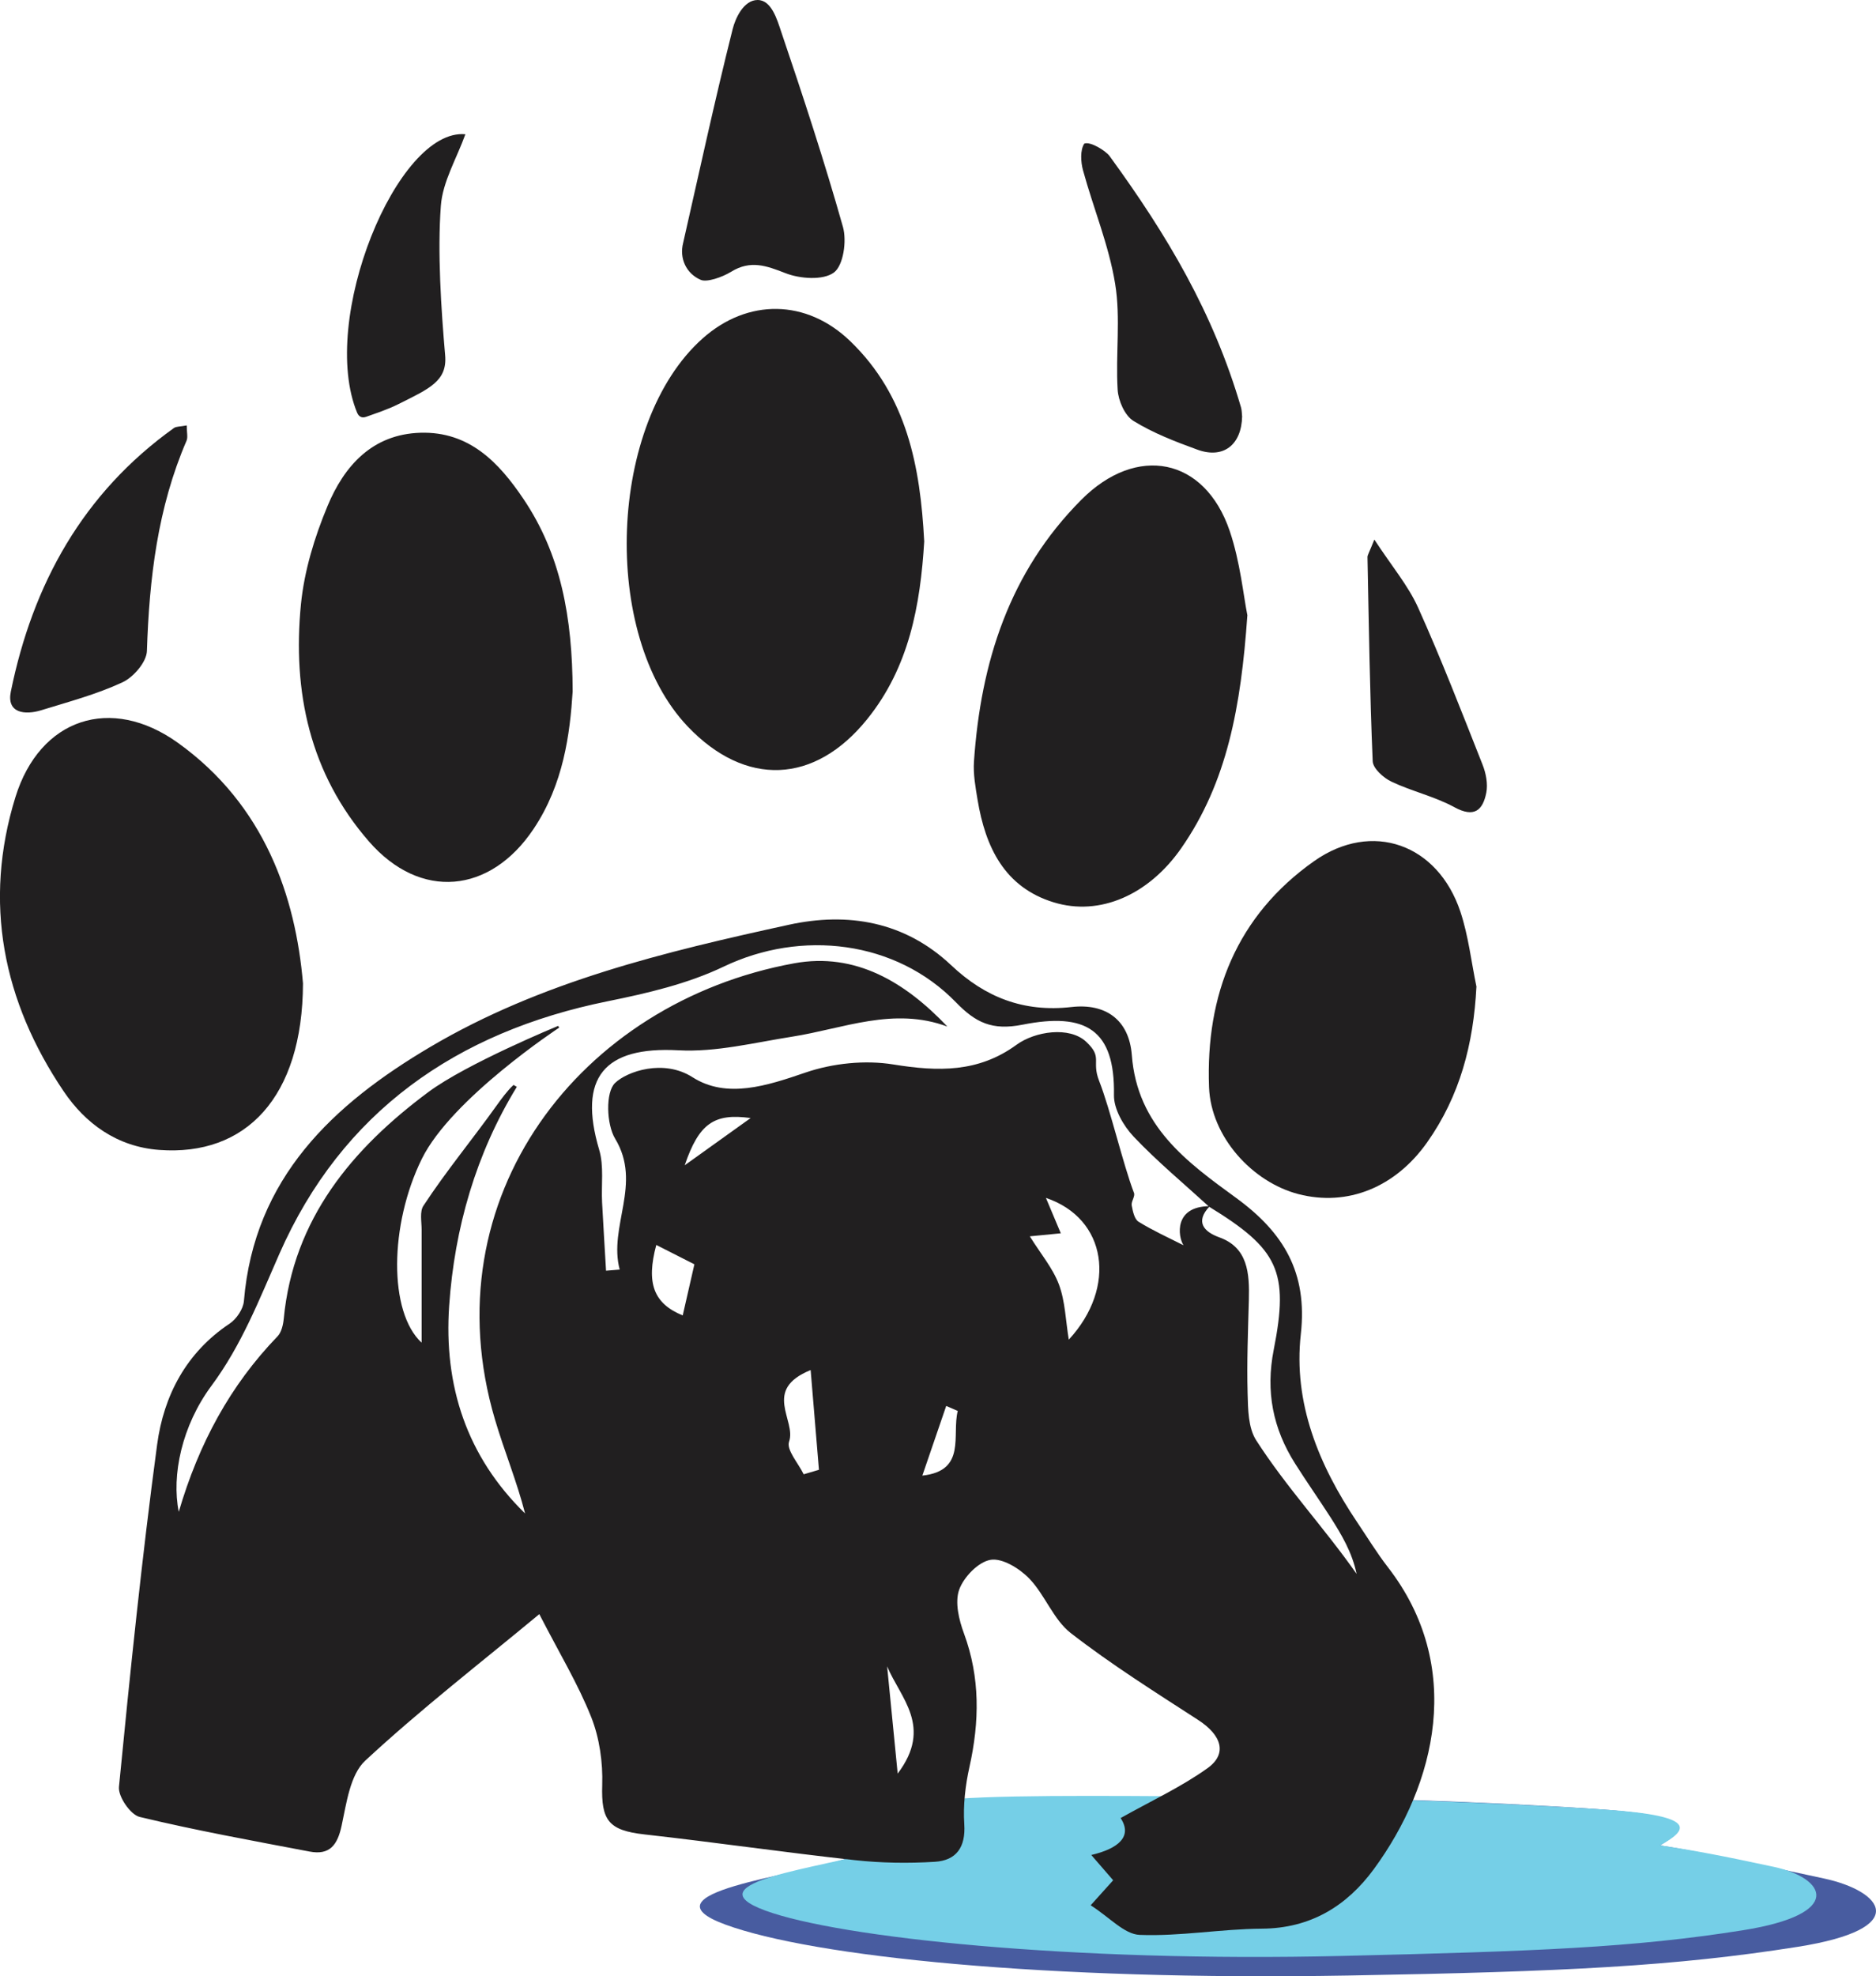
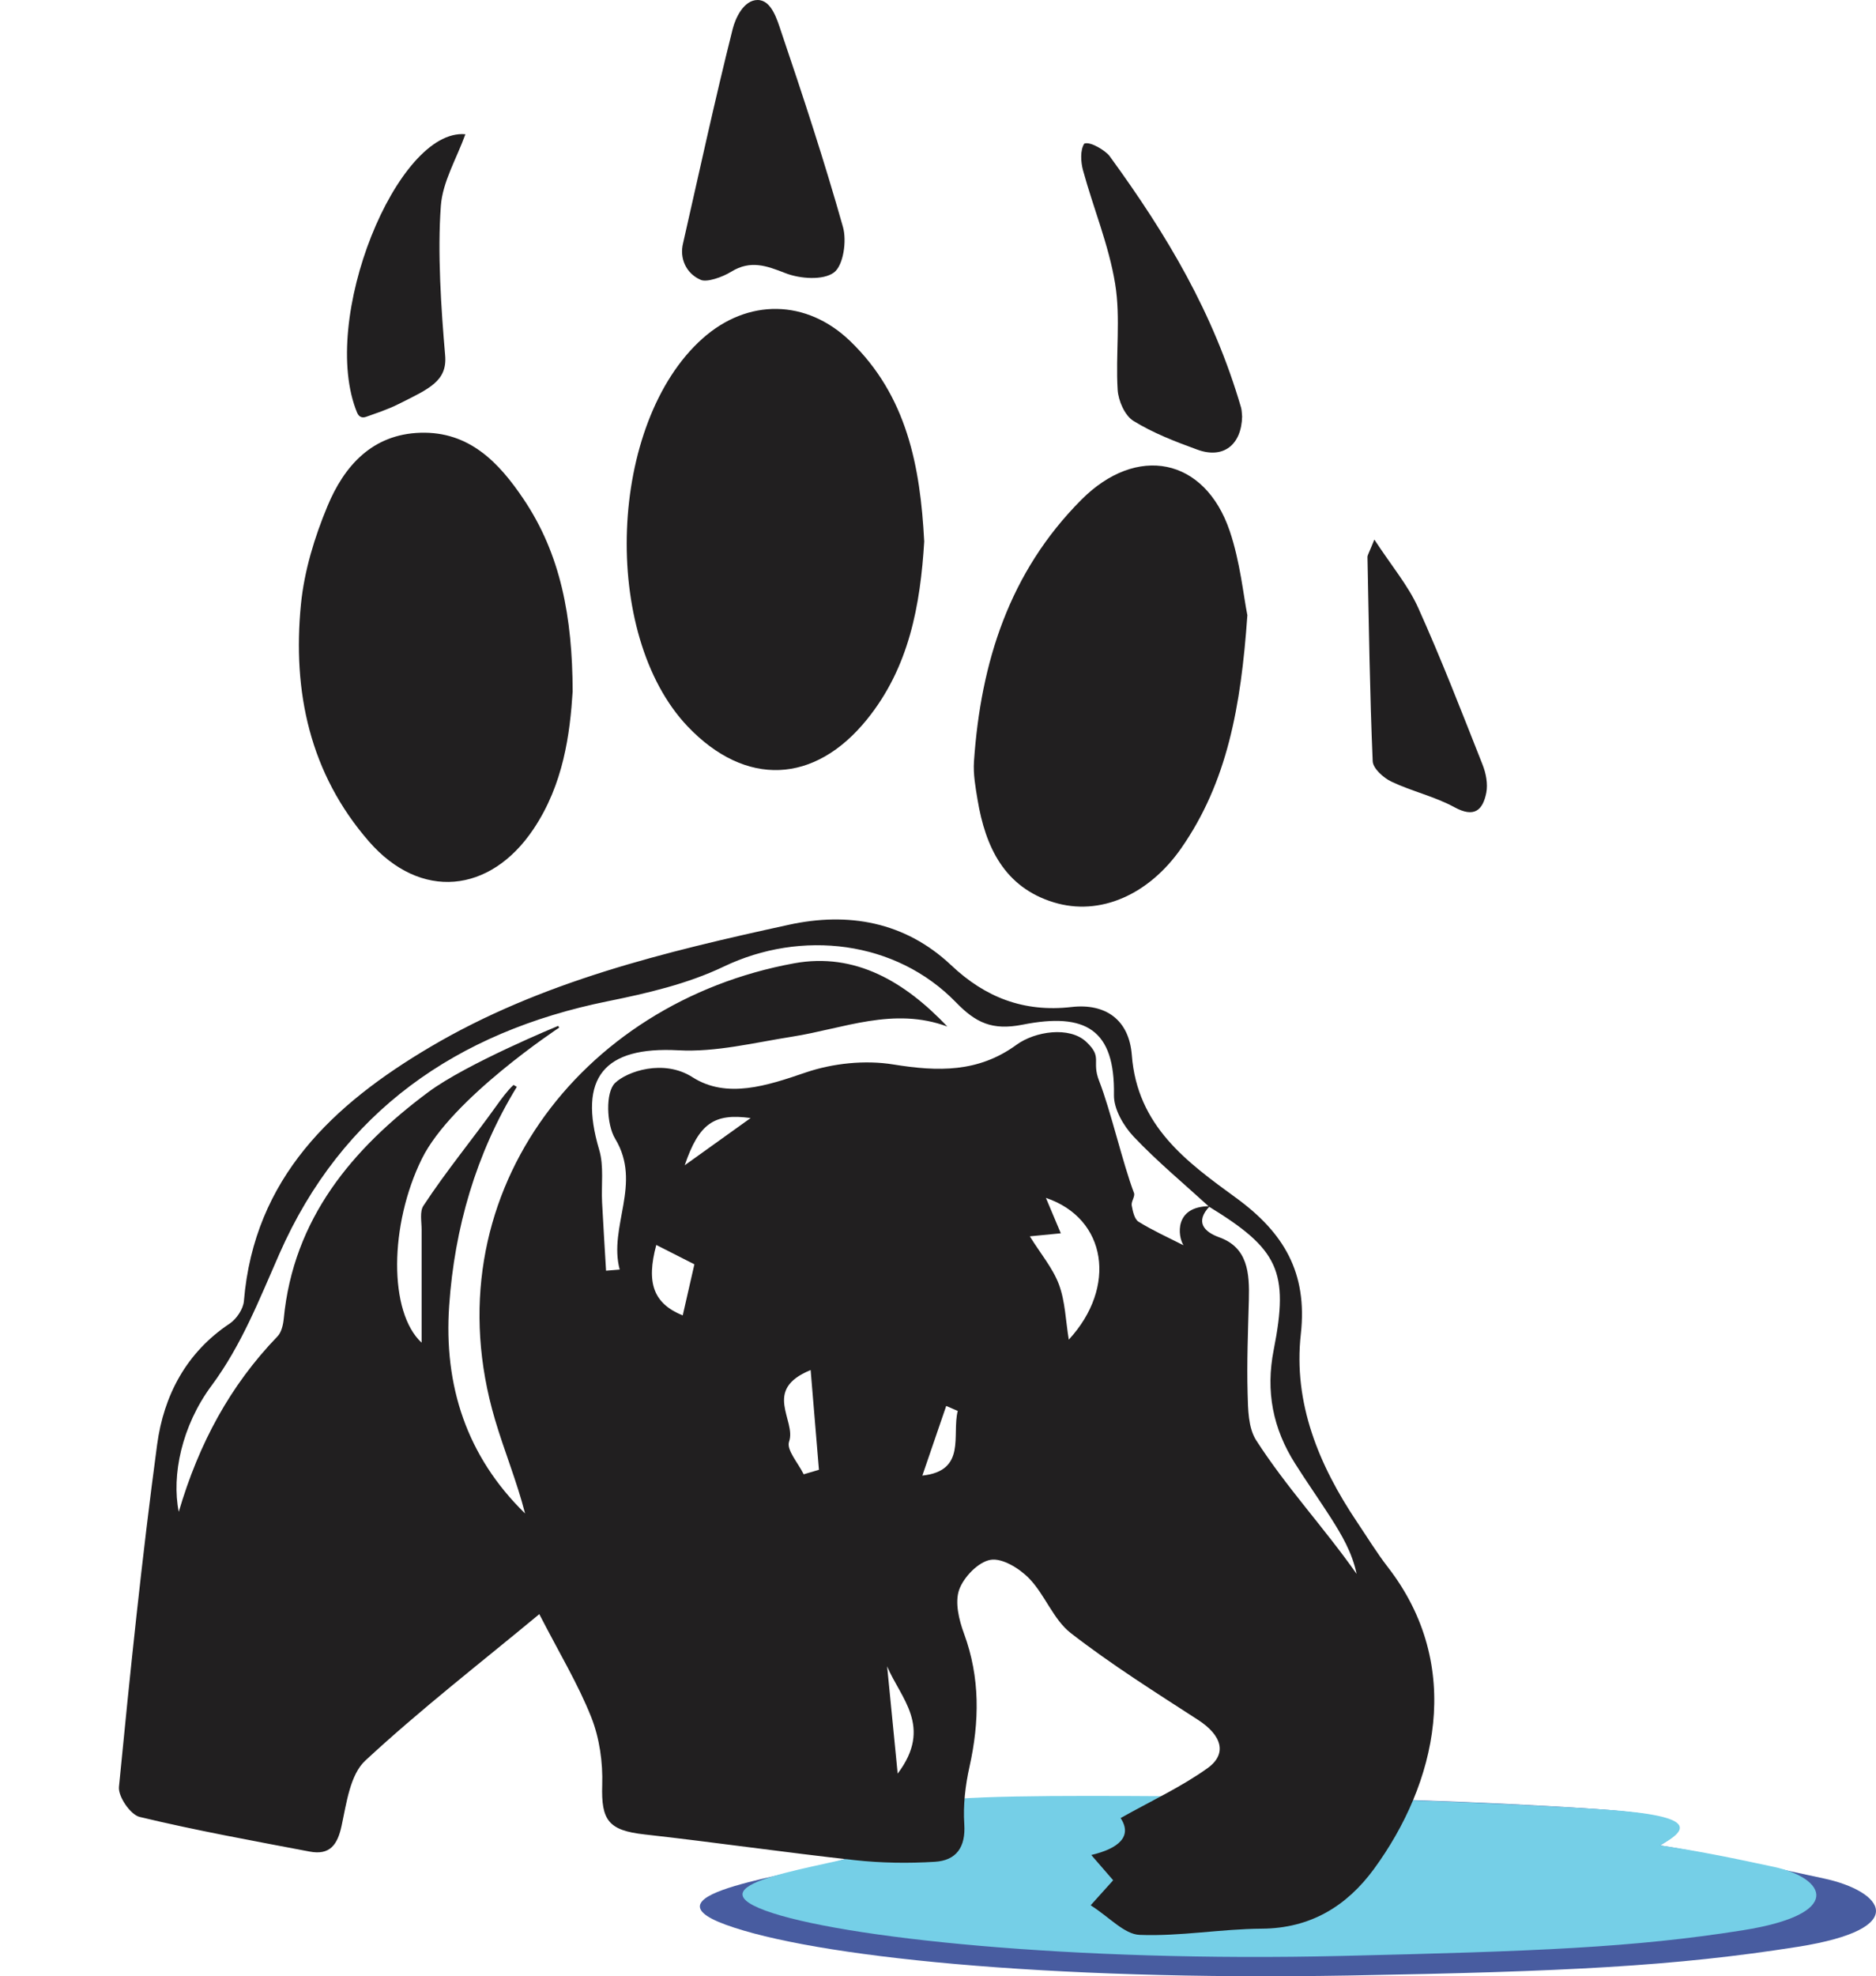
<svg xmlns="http://www.w3.org/2000/svg" viewBox="0 0 284.51 299.57">
  <defs>
    <style>
      .cls-1 {
        fill: #485ca0;
      }

      .cls-2 {
        fill: #75cfe7;
      }

      .cls-3 {
        fill: #211f20;
      }
    </style>
  </defs>
  <g id="text">
    <path class="cls-1" d="M143.29,273.19s-7.42,5.99-14.93,8.54c-7.63,2.59-31.51,5.19-18.32,10.02s48.38,8.52,94.44,7.71c33.06-.58,49.59-1.42,68.15-4.35,17.43-2.75,12.91-8.44,3.99-10.36-8.92-1.92-19.38-4.2-24.87-5.01,3.58-2.18,6.23-4.46-9.72-5.52-18.51-1.23-37.98-1.75-51.1-1.82-19.9-.1-37.03.02-47.65.79Z" />
    <path class="cls-2" d="M145.24,272.69s-6.14,5.73-12.83,8c-6.79,2.3-28.08,4.62-16.33,8.93,11.15,4.09,46.43,7.85,87.44,6.87,29.46-.7,44.19-1.26,60.73-3.88,15.54-2.45,12.72-7.9,4.78-9.62-7.94-1.71-12.38-2.54-17.28-3.26,4.16-2.27,6.02-4.46-8.19-5.41-16.5-1.1-40.42-1.89-52.11-1.95-17.73-.09-36.76-.38-46.22.3Z" />
  </g>
  <g id="icon">
    <g>
      <path class="cls-3" d="M165.41,288.81c1.33-1.47,2.28-2.53,3.41-3.79-1-1.16-2.02-2.32-3.32-3.83,4.14-.97,6.28-2.82,4.45-5.6,4.57-2.57,9.15-4.68,13.18-7.56,3.07-2.2,2.12-5.02-1.42-7.31-6.55-4.24-13.17-8.4-19.32-13.17-2.64-2.05-3.91-5.8-6.31-8.28-1.47-1.52-4.09-3.13-5.87-2.82-1.85.32-4.07,2.62-4.75,4.54-.67,1.91-.03,4.56.74,6.64,2.46,6.69,2.35,13.35.83,20.19-.63,2.83-.98,5.82-.79,8.69.23,3.52-1.22,5.51-4.46,5.71-4.03.25-8.13.19-12.14-.25-10.65-1.17-21.26-2.71-31.91-3.9-5.44-.61-6.57-2.12-6.4-7.5.11-3.42-.41-7.1-1.66-10.26-2-5.04-4.86-9.75-7.88-15.63-8.96,7.43-18.02,14.44-26.4,22.21-2.29,2.13-2.84,6.42-3.58,9.85-.63,2.95-1.81,4.51-4.86,3.93-8.61-1.64-17.25-3.2-25.77-5.25-1.39-.33-3.29-3.09-3.14-4.56,1.69-17.32,3.47-34.64,5.79-51.89,1-7.41,4.4-13.94,11-18.33,1.04-.7,2.06-2.21,2.16-3.42,1.55-18.67,13.54-29.83,28.3-38.54,16.76-9.89,35.56-14.4,54.35-18.5,8.94-1.95,17.57-.51,24.63,6.15,5.13,4.84,10.97,7.15,18.23,6.32,5.16-.59,8.74,1.92,9.15,7.3.82,10.77,8.37,16.21,15.81,21.63,7.22,5.26,10.86,11.32,9.82,20.65-1.17,10.44,2.73,19.86,8.52,28.48,1.55,2.3,3,4.68,4.69,6.86,11.65,15.05,7.32,32.84-2.12,45.74-4.12,5.62-9.62,9.01-17.02,9.05-6.17.04-12.36,1.18-18.51.94-2.33-.09-4.57-2.67-7.44-4.49ZM183.48,182.83c-2.33,2.42-.82,3.92,1.43,4.73,4.33,1.55,4.6,5.4,4.49,9.49-.13,4.73-.32,9.46-.19,14.18.06,2.39.09,5.2,1.29,7.08,4.57,7.12,10.38,13.34,15.24,20.27-.69-3.29-2.28-5.94-3.94-8.55-1.76-2.74-3.64-5.41-5.38-8.16-3.37-5.32-4.5-10.93-3.25-17.27,2.36-11.93.66-15.27-9.8-21.68-3.85-3.52-7.88-6.86-11.45-10.63-1.54-1.63-3.02-4.19-2.98-6.3.17-9.91-4.26-12.57-13.88-10.66-4.6.91-7.1-.32-10.07-3.38-9.12-9.4-23.46-11.07-35.25-5.42-5.46,2.61-11.61,4.04-17.6,5.25-22.91,4.64-40.29,16.76-49.76,38.26-3.07,6.96-5.72,13.83-10.31,20.02-4.51,6.08-6.07,13.59-4.96,19.11,3.06-10.41,7.82-19.18,14.97-26.59.6-.62.86-1.74.95-2.66,1.45-15.19,10.41-25.81,21.92-34.37,5.85-4.35,19.7-10.04,19.7-10.04l.16.26s-16.32,10.72-20.84,19.9c-4.93,10.02-5.04,23.23-.03,27.86,0-5.79-.01-11.46,0-17.14,0-1.22-.31-2.73.27-3.61,3.48-5.3,7.41-10.03,11.1-15.19.74-1.03,1.62-2.25,2.57-3.13.5.29,0,0,.5.29-6.19,10.1-9.45,21.43-10.26,33.16-.84,12.15,2.65,22.86,11.51,31.51-1.24-4.85-3.16-9.48-4.57-14.26-9.92-33.57,12.91-63.22,45.39-69.14,9.29-1.69,16.84,2.86,23.22,9.59-8.16-3.03-15.75.31-23.51,1.53-5.74.9-11.57,2.38-17.28,2.07-11.24-.61-15.26,4.11-12.01,15.08.74,2.49.3,5.32.44,7.99.18,3.45.4,6.89.6,10.34.69-.06,1.38-.11,2.07-.17-1.74-6.55,3.45-13-.69-19.84-1.32-2.18-1.48-7.03-.02-8.44,1.8-1.75,7.36-3.69,11.75-.88,5.2,3.32,11.33,1.28,17.15-.71,4.13-1.41,9.03-1.92,13.33-1.22,6.75,1.09,12.86,1.24,18.65-2.98,2.81-2.05,8.04-2.85,10.59-.45s.75,2.86,1.95,5.92c1.74,4.44,3.59,12.53,5.29,16.99.19.51-.45,1.29-.35,1.88.16.88.41,2.08,1.03,2.47,2.18,1.35,4.53,2.41,6.82,3.57-.86-1.36-1.45-5.9,3.97-5.92ZM158.62,181.58c.87,2.07,1.53,3.62,2.26,5.37-1.9.19-3.31.32-4.7.46,1.66,2.67,3.49,4.82,4.42,7.31.95,2.56,1.01,5.45,1.49,8.35,7.34-7.94,5.8-18.36-3.47-21.49ZM121.89,223.48c.77-.23,1.54-.46,2.31-.68-.39-4.74-.79-9.47-1.26-15.12-7.4,3.01-2.13,7.62-3.27,10.85-.44,1.24,1.41,3.28,2.22,4.96ZM99.53,188.72c-1.56,5.79-.4,8.88,4.01,10.68.6-2.63,1.19-5.24,1.77-7.75-2.02-1.03-3.75-1.91-5.77-2.93ZM134.54,252.59c.5,5.06,1,10.12,1.6,16.26,5.39-7.12.4-11.46-1.6-16.26ZM145.24,213.87c-.58-.25-1.16-.5-1.74-.75-1.18,3.44-2.36,6.87-3.62,10.56,6.74-.73,4.44-6.14,5.37-9.81ZM103.84,176.64c3.61-2.58,6.64-4.75,10-7.16-5.56-.77-7.84.84-10,7.16Z" />
      <path class="cls-3" d="M140.17,82c-.59,9.8-2.31,19.15-8.65,27.01-7.97,9.89-18.47,10.3-27.22,1.12-13.27-13.93-12.05-46.07,2.24-58.81,6.85-6.11,15.78-5.99,22.4.39,8.62,8.3,10.63,19.05,11.22,30.3Z" />
-       <path class="cls-3" d="M45.95,149.07c-.06,17.27-8.67,26.23-21.81,25.24-6.4-.48-11.19-4-14.49-8.89-9.21-13.64-12.24-28.66-7.31-44.59,3.71-11.96,14.49-15.5,24.64-8.23,13.22,9.48,17.85,23.39,18.97,36.46Z" />
      <path class="cls-3" d="M86.85,104.79c-.41,6.45-1.38,14.08-5.94,20.88-6.56,9.8-17.15,10.84-24.95,1.89-8.98-10.3-11.62-22.73-10.32-35.95.5-5.06,2.06-10.18,4.03-14.9,2.53-6.08,6.78-10.89,14.09-11.11,7.39-.22,11.89,4.48,15.63,10.04,5.65,8.38,7.42,17.88,7.46,29.17Z" />
      <path class="cls-3" d="M189.17,93.3c-.97,13.86-3.07,25.29-10.03,35.28-4.89,7.02-12.3,10.36-19.34,8.2-7.48-2.29-10.35-8.39-11.54-15.52-.32-1.92-.68-3.91-.55-5.83,1.03-15.01,5.34-28.69,16.29-39.68,8.38-8.41,18.69-6.43,22.49,4.72,1.6,4.71,2.08,9.8,2.69,12.83Z" />
-       <path class="cls-3" d="M223.91,149.59c-.44,8.65-2.5,16.53-7.47,23.57-4.83,6.84-12.1,9.77-19.52,7.85-6.95-1.8-13.27-8.64-13.56-16.21-.53-13.98,4.19-25.99,15.94-34.27,8.78-6.18,18.77-2.59,22.19,7.7,1.21,3.65,1.64,7.56,2.43,11.36Z" />
      <path class="cls-3" d="M103.6,36.84c2.43-10.67,4.79-21.59,7.51-32.42.42-1.69,1.69-4.42,3.79-4.42s2.95,2.96,3.55,4.74c3.33,9.82,6.57,19.68,9.39,29.66.6,2.12.07,5.84-1.37,6.91-1.64,1.21-5.13.96-7.34.1-2.91-1.14-5.31-2.02-8.24-.22-1.37.84-3.69,1.64-4.62,1.23-2.21-.95-3.26-3.26-2.67-5.58Z" />
-       <path class="cls-3" d="M28.32,64.49c0,1.08.2,1.79-.03,2.32-4.4,10.18-5.65,20.9-6.01,31.87-.05,1.67-2.04,3.98-3.71,4.75-3.91,1.82-8.16,2.95-12.31,4.23-2.5.77-5.28.44-4.62-2.81,3.32-16.3,10.93-30.09,24.74-39.97.35-.25.92-.2,1.93-.39Z" />
      <path class="cls-3" d="M188.38,63.08c-.08,4.37-2.86,6.52-6.79,5.08-3.33-1.21-6.71-2.51-9.7-4.36-1.31-.81-2.29-3.06-2.39-4.72-.33-5.35.48-10.83-.38-16.06-.95-5.85-3.31-11.47-4.88-17.23-.33-1.23-.45-3.02.2-4.02.97-.37,3.29,1.14,3.83,1.88,8.73,11.98,15.74,23.74,19.94,38.11.13.46.12.96.16,1.33Z" />
      <path class="cls-3" d="M54.18,62.61c-5.88-14.11,6.08-43.23,16.4-42.26-1.33,3.69-3.45,7.19-3.72,10.84-.53,7.03.04,15.65.65,22.67.34,3.9-2.39,5.05-7.05,7.38-1.75.88-3.61,1.46-4.95,1.95-.82.3-1.21-.3-1.32-.58Z" />
      <path class="cls-3" d="M208.43,81.79c2.65,4.05,5.13,6.97,6.64,10.32,3.52,7.82,6.62,15.83,9.77,23.8.52,1.3.83,2.92.57,4.25-.53,2.66-1.82,3.85-4.84,2.2-2.99-1.63-6.44-2.4-9.54-3.87-1.21-.57-2.8-2-2.85-3.09-.44-10.31-.58-20.64-.79-30.96,0-.3.22-.6,1.04-2.65Z" />
    </g>
  </g>
</svg>